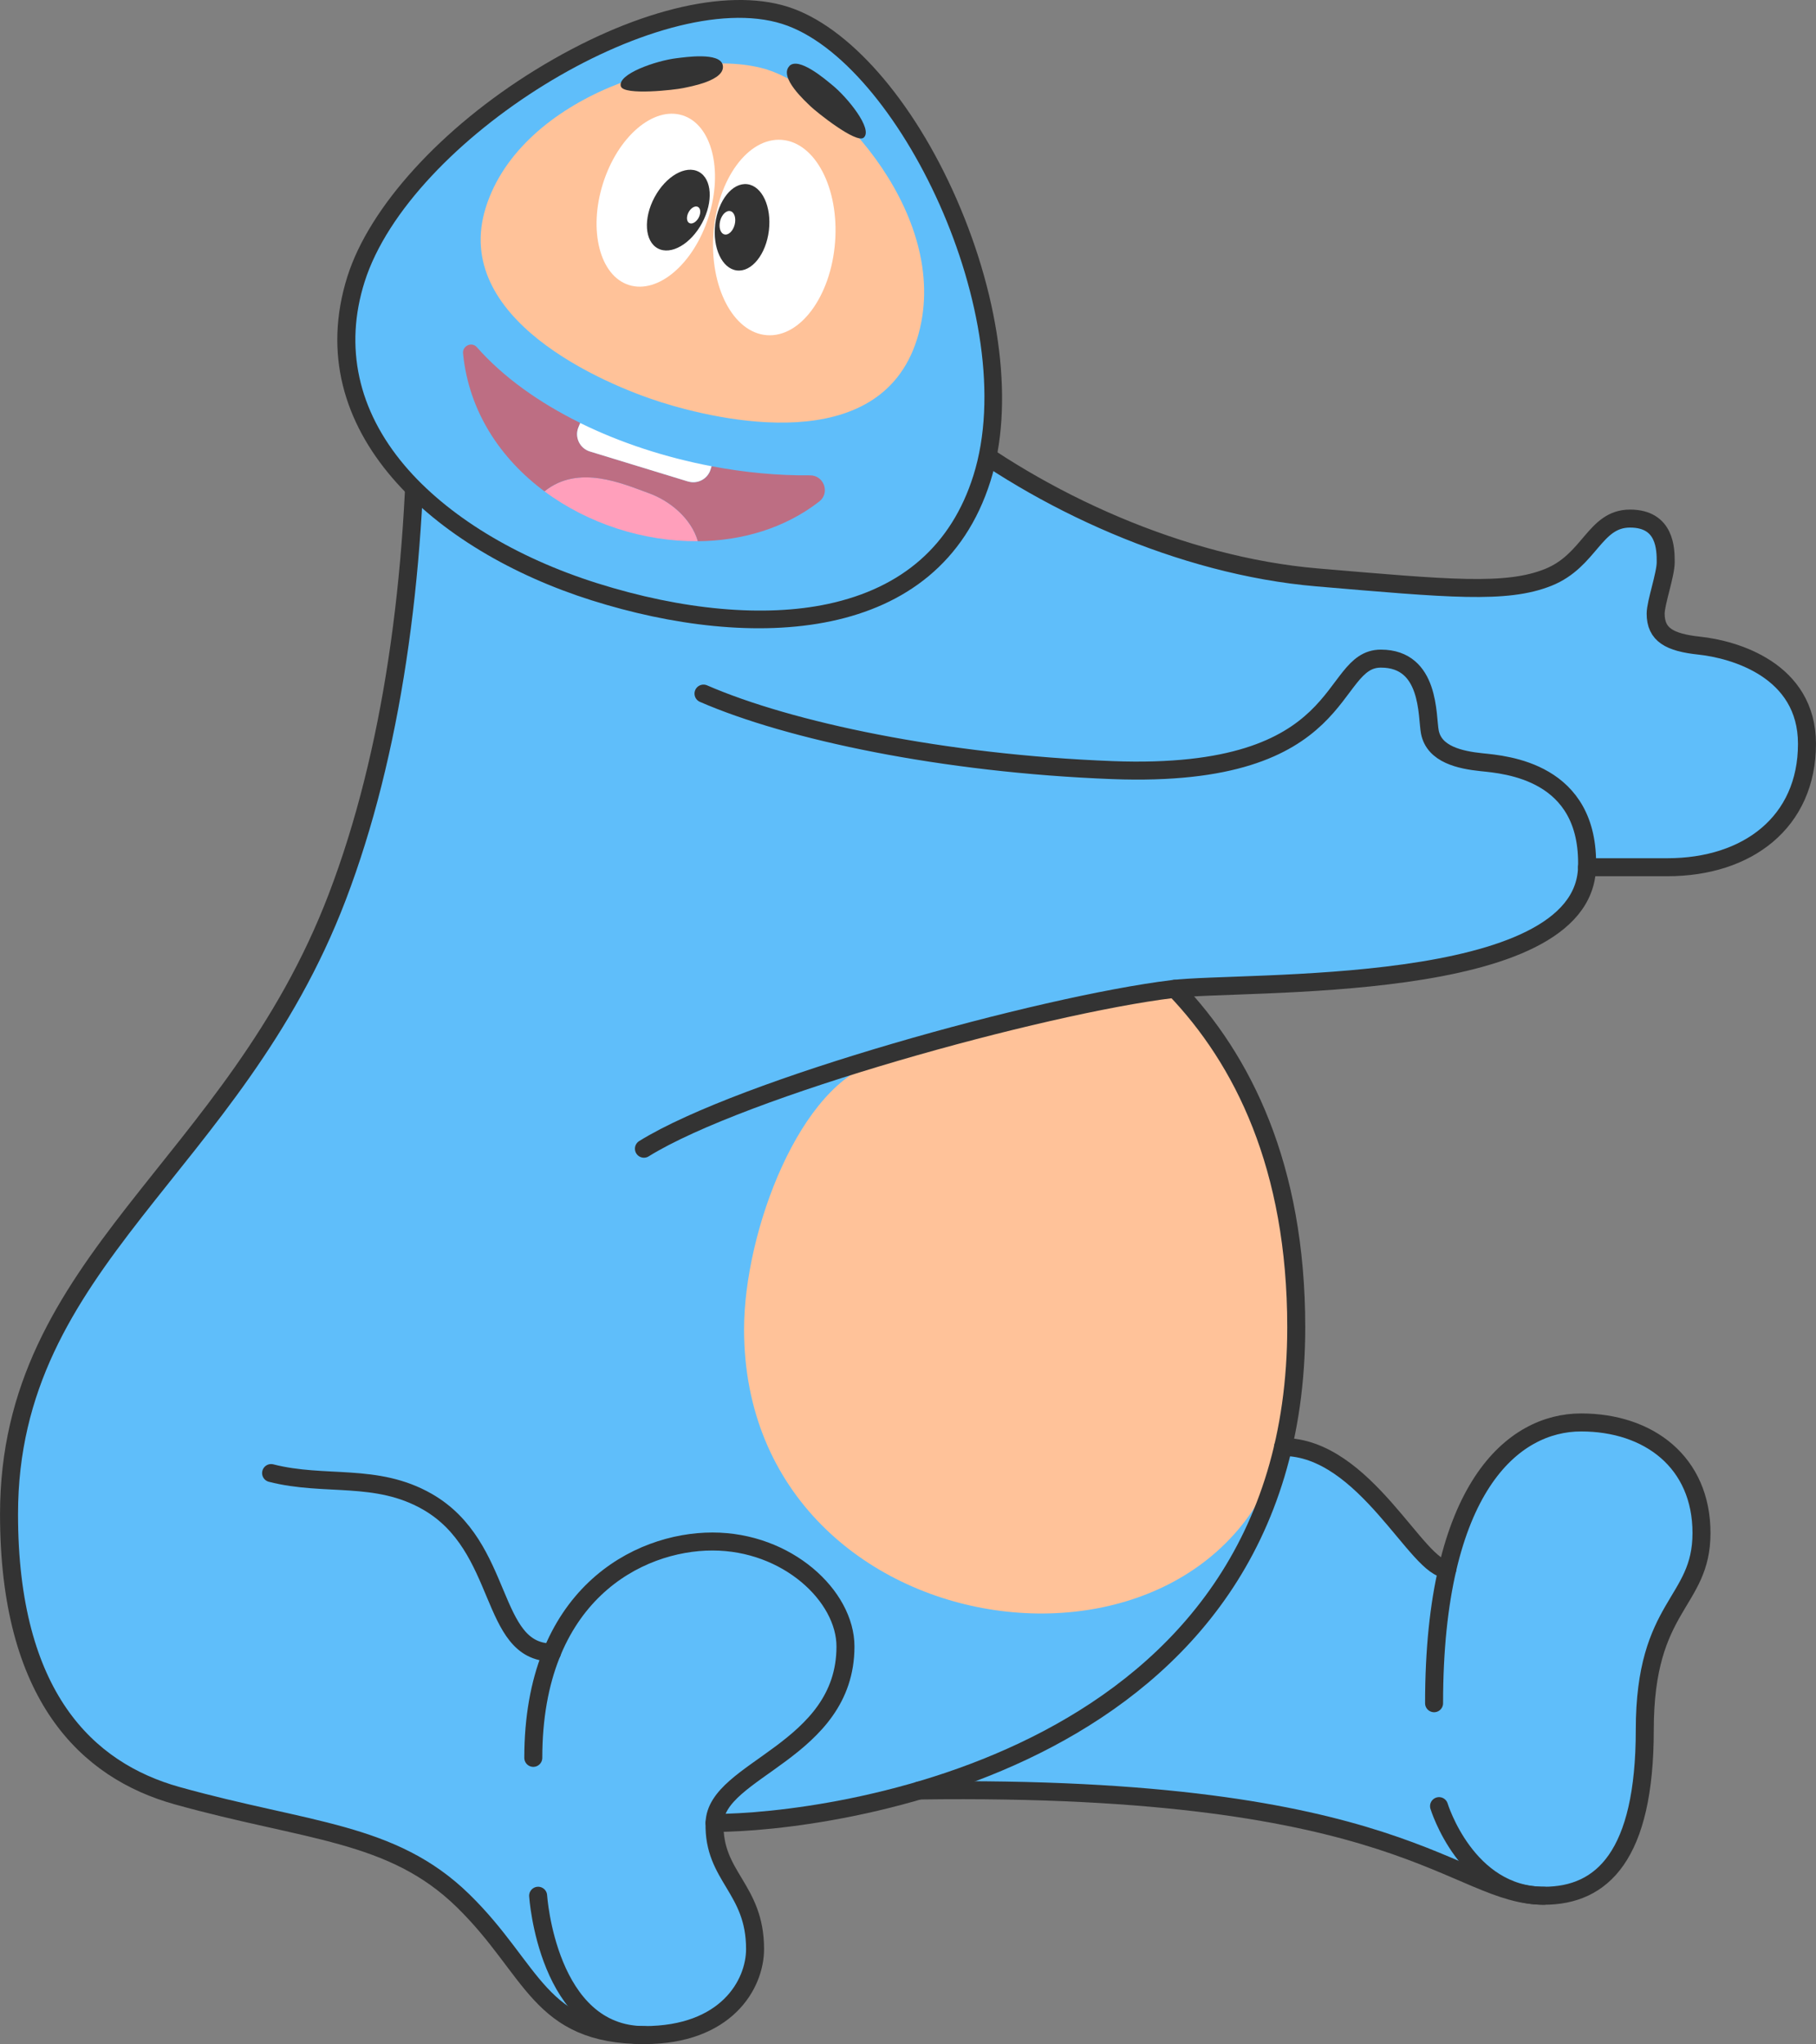
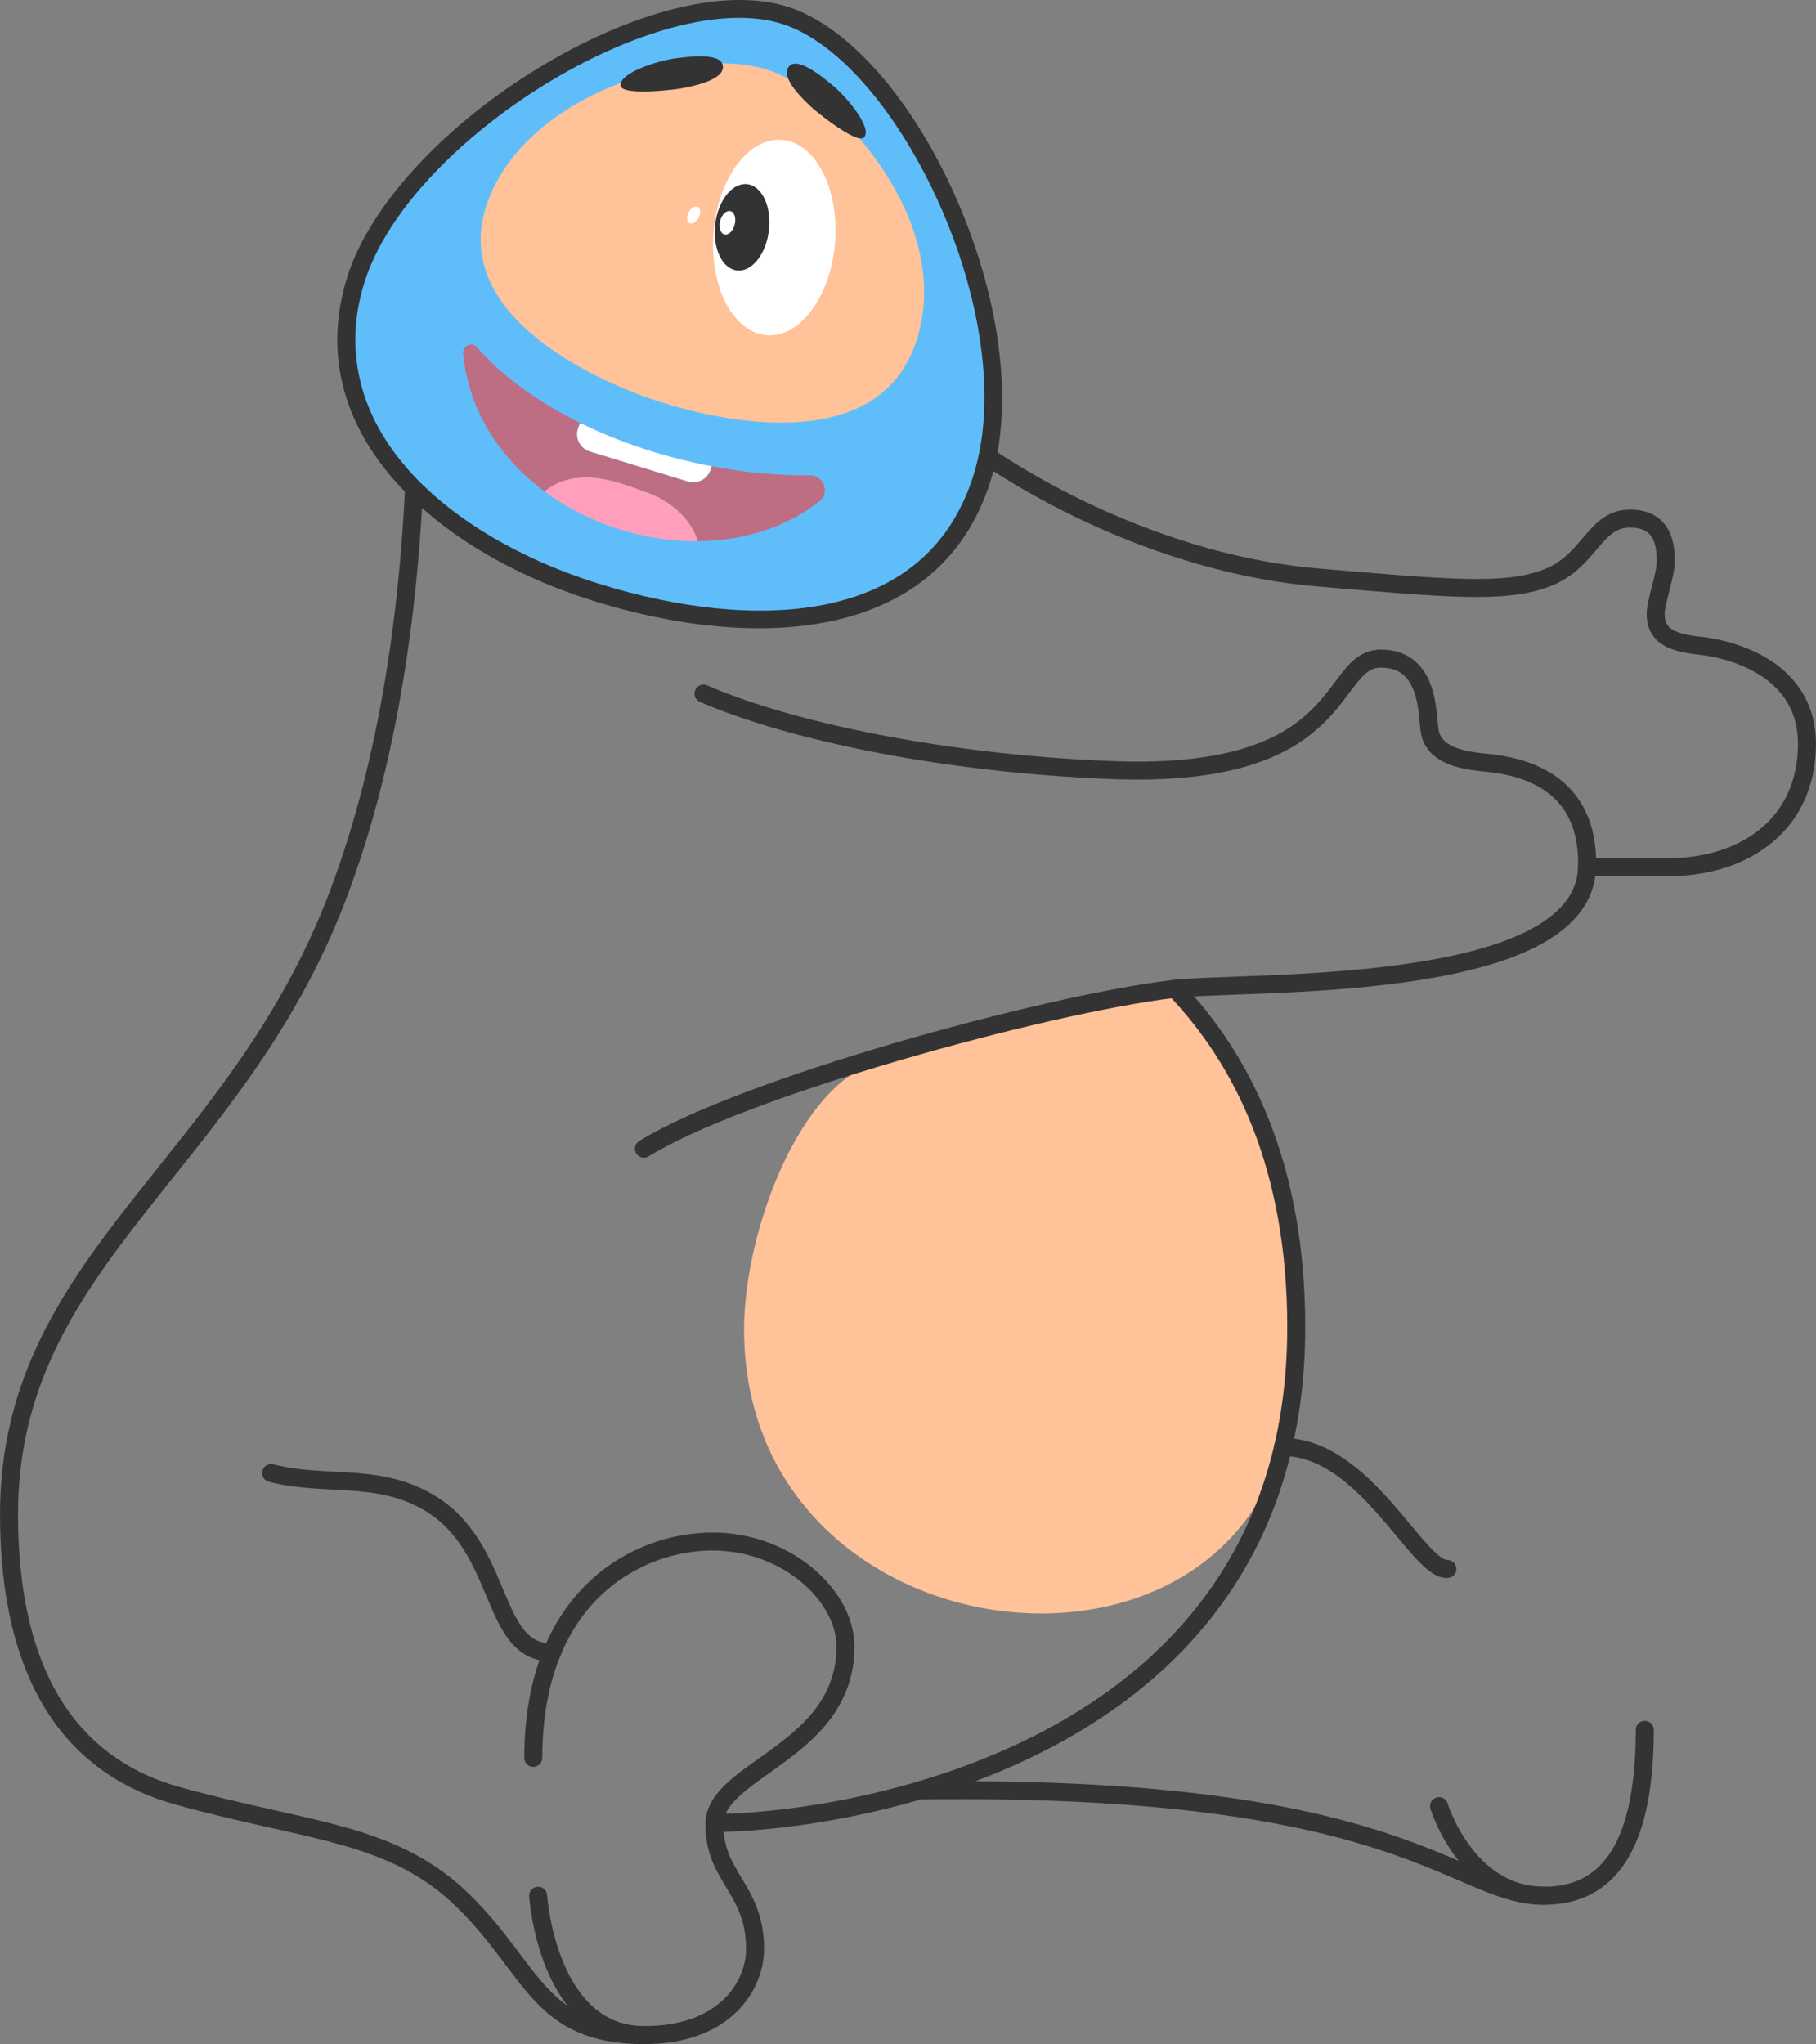
<svg xmlns="http://www.w3.org/2000/svg" id="Layer_2" viewBox="0 0 285.63 321.41">
  <rect x="0" y="0" width="285.63" height="321.41" fill="#808080" stroke="none" />
  <defs>
    <style>.cls-1{fill:#fff;}.cls-2{fill:#ff9fbb;}.cls-3{fill:#ffc299;}.cls-4{fill:#333;}.cls-5{fill:#bd6e83;}.cls-6{fill:#5fbefa;}.cls-7{fill:none;stroke:#333;stroke-linecap:round;stroke-miterlimit:10;stroke-width:2.83px;}</style>
  </defs>
  <g id="Layer_1-2">
-     <path class="cls-6" d="m53.82,141.02c8.61-22.54,12.44-50.3,12.44-79.64l82.57,5.12c15.52,12.27,37.73,22.45,59.12,24.27,20.7,1.76,29.72,2.64,36.33,0,6.61-2.64,7.27-9.25,12.88-9.25s5.61,4.87,5.61,6.85-1.58,6.38-1.58,8.1c0,3.32,2.19,4.53,6.87,5.03,5.45.58,16.93,3.8,16.93,15.44,0,12.3-9.33,19.4-21.96,19.4h-12.63c-.55,20.02-52.87,17.84-64.83,19.11,10.65,11.11,19.09,27.9,19.09,53.22,0,6.86-.74,13.11-2.08,18.84h.01c12.92,0,21.22,19.42,25.85,19.17h0c3.99-17.25,13.01-23.03,21.03-23.03,10.68,0,18.94,6.61,18.94,17.39s-8.92,11.12-8.92,30.94-6.72,26.09-15.85,26.09c-14.2,0-21.69-17.61-98.26-16.55h0c-13.78,4.04-26.17,5.1-32.2,5.1-.22,8.48,6.37,10.24,6.37,19.82,0,5.61-4.56,13.54-17.42,13.54-16.67,0-17.36-10.24-28.52-21.14-11.17-10.9-24.46-10.79-44.98-16.51-14.2-3.96-26.42-15.69-26.42-44.26,0-39.96,35.34-54.39,51.63-97.06Z" />
    <path class="cls-3" d="m202.6,223.66c-8.96,46.35-85.57,37.21-85.57-14.64,0-15.41,8.83-38.86,21.22-42.07,25.86-6.7,44.98-11.48,44.98-11.48,0,0,21.88,19.53,19.65,51.4-2.29,32.78-.28,16.79-.28,16.79Z" />
    <path class="cls-7" d="m249.62,136.36h12.63c12.63,0,21.96-7.1,21.96-19.4,0-11.64-11.48-14.86-16.93-15.44-4.68-.5-6.87-1.71-6.87-5.03,0-1.72,1.58-6.12,1.58-8.1s0-6.85-5.61-6.85-6.28,6.61-12.88,9.25-15.63,1.76-36.33,0c-21.39-1.82-43.6-12-59.12-24.27" />
    <path class="cls-7" d="m110.65,109.06c13.47,5.86,37.7,11.01,64.33,12.03,37.65,1.43,33.74-17.53,42.21-17.53,7.82,0,7.22,9.08,7.71,11.56.69,3.5,4.75,4.38,8.15,4.73,3.76.39,16.98,1.4,16.57,16.51-.55,20.25-54.08,17.79-65.23,19.16-20.66,2.54-67.66,15.52-83.11,25.1" />
    <path class="cls-7" d="m65.49,61.39c0,29.34-3.83,57.1-12.44,79.64C36.76,183.7,1.42,198.12,1.42,238.08c0,28.57,12.22,40.29,26.42,44.26,20.52,5.73,33.81,5.61,44.98,16.51,11.17,10.9,11.85,21.14,28.52,21.14,12.86,0,17.42-7.93,17.42-13.54,0-9.58-6.59-11.34-6.37-19.82.22-8.48,20.59-11.23,20.59-27.74,0-7.93-9.14-16.51-20.92-16.51s-28.18,8.48-28.18,34.02" />
    <path class="cls-7" d="m101.34,319.99c-15.27,0-16.7-21.91-16.7-21.91" />
    <path class="cls-7" d="m42.64,231.62c8.48,2.17,16.53-.1,24.56,4.49,12.33,7.05,9.63,23.72,19.63,23.72" />
    <path class="cls-7" d="m184.8,155.47c10.65,11.11,19.08,27.91,19.08,53.22,0,68.7-73.65,77.94-91.49,77.94" />
-     <path class="cls-7" d="m144.59,281.53c76.57-1.06,84.06,16.55,98.26,16.55,9.14,0,15.85-6.28,15.85-26.09s8.92-19.82,8.92-30.94-8.26-17.39-18.94-17.39-23.12,10.24-23.12,44.15" />
+     <path class="cls-7" d="m144.59,281.53c76.57-1.06,84.06,16.55,98.26,16.55,9.14,0,15.85-6.28,15.85-26.09" />
    <path class="cls-7" d="m242.85,298.08c-12.22,0-16.51-14.09-16.51-14.09" />
    <path class="cls-7" d="m201.8,227.52c12.92,0,21.22,19.42,25.85,19.18" />
    <path class="cls-6" d="m123.46,2.41c-19.97-6.3-60.23,18.57-67.47,41.5-7.23,22.93,12.23,41.17,37.5,49.14,25.27,7.97,53.19,6.75,60.95-17.83,7.75-24.57-11.48-66.66-30.98-72.81Z" />
    <path class="cls-4" d="m93.07,94.4c24.98,7.88,54.57,7.09,62.72-18.75,3.69-11.68,1.7-28.25-5.32-44.31-6.85-15.67-17.03-27.27-26.58-30.28-9.75-3.08-24.59.64-39.68,9.93-14.79,9.11-26.12,21.56-29.57,32.49-7.69,24.37,13.76,43.14,38.43,50.92ZM123.03,3.76c18.13,5.72,37.85,46.33,30.06,71.04-3.43,10.86-11.11,17.64-22.85,20.16-9.98,2.14-22.88.98-36.32-3.26-12.86-4.06-23.62-10.64-30.29-18.52-7.33-8.67-9.51-18.64-6.29-28.84C64.41,21.93,103.7-2.34,123.03,3.76Z" />
    <path class="cls-3" d="m120.76,10.97c-12.6-3.97-38.8,4.06-44.34,21.61-5.54,17.55,18.5,27.8,27.51,30.65,9.01,2.84,34.41,8.87,40.3-9.89,5.89-18.76-12.79-38.99-23.48-42.36Z" />
-     <ellipse class="cls-1" cx="103.14" cy="31.47" rx="13.99" ry="8.71" transform="translate(42.1 120.37) rotate(-72.49)" />
    <ellipse class="cls-1" cx="121.78" cy="37.35" rx="15.4" ry="9.59" transform="translate(75.22 155.91) rotate(-85.61)" />
-     <ellipse class="cls-4" cx="106.68" cy="33.03" rx="6.83" ry="4.25" transform="translate(27.25 111.53) rotate(-61.86)" />
    <ellipse class="cls-4" cx="116.73" cy="35.75" rx="6.83" ry="4.25" transform="translate(67.24 147.35) rotate(-83.12)" />
    <ellipse class="cls-1" cx="109.09" cy="33.79" rx="1.44" ry=".9" transform="translate(27.85 114.06) rotate(-61.86)" />
    <ellipse class="cls-1" cx="114.41" cy="35.02" rx="1.89" ry="1.18" transform="translate(51.95 137.08) rotate(-75.55)" />
    <path class="cls-4" d="m113.68,10.25c.48,2.43-5.24,3.38-6.23,3.6-1.23.27-9.35,1.21-9.8-.28-.58-1.93,5.6-4.05,8.79-4.42,1.21-.14,6.82-1.01,7.24,1.1Z" />
    <path class="cls-4" d="m124.15,10.4c-1.68,1.79,2.61,5.6,3.33,6.31.89.87,7.21,5.94,8.37,4.93,1.51-1.31-2.56-6.36-5.05-8.35-.94-.76-5.19-4.45-6.66-2.9Z" />
    <path class="cls-2" d="m102.03,77.54c3.35,1.21,6.68,3.96,7.73,7.56-8.5.07-17.25-2.74-24.12-7.84,5.35-4.32,12.29-1.2,16.39.28Z" />
    <path class="cls-5" d="m75,54.59c4.14,4.7,9.79,8.72,16.26,11.91l-.28.68c-.64,1.55.2,3.31,1.8,3.8l15.44,4.72c1.5.46,3.09-.38,3.55-1.88l.16-.51c5.18.98,10.41,1.48,15.47,1.43,2.19-.02,3.19,2.76,1.46,4.11-5.42,4.22-12.17,6.19-19.1,6.25-1.05-3.61-4.38-6.35-7.73-7.56-4.09-1.48-11.04-4.6-16.39-.28-6.91-5.13-11.91-12.55-12.81-21.69-.12-1.2,1.38-1.88,2.17-.98Z" />
    <path class="cls-1" d="m108.22,75.71l-15.44-4.72c-1.6-.49-2.44-2.25-1.8-3.8l.28-.68c6.33,3.12,13.44,5.43,20.66,6.8l-.16.51c-.46,1.5-2.05,2.34-3.55,1.88Z" />
  </g>
</svg>